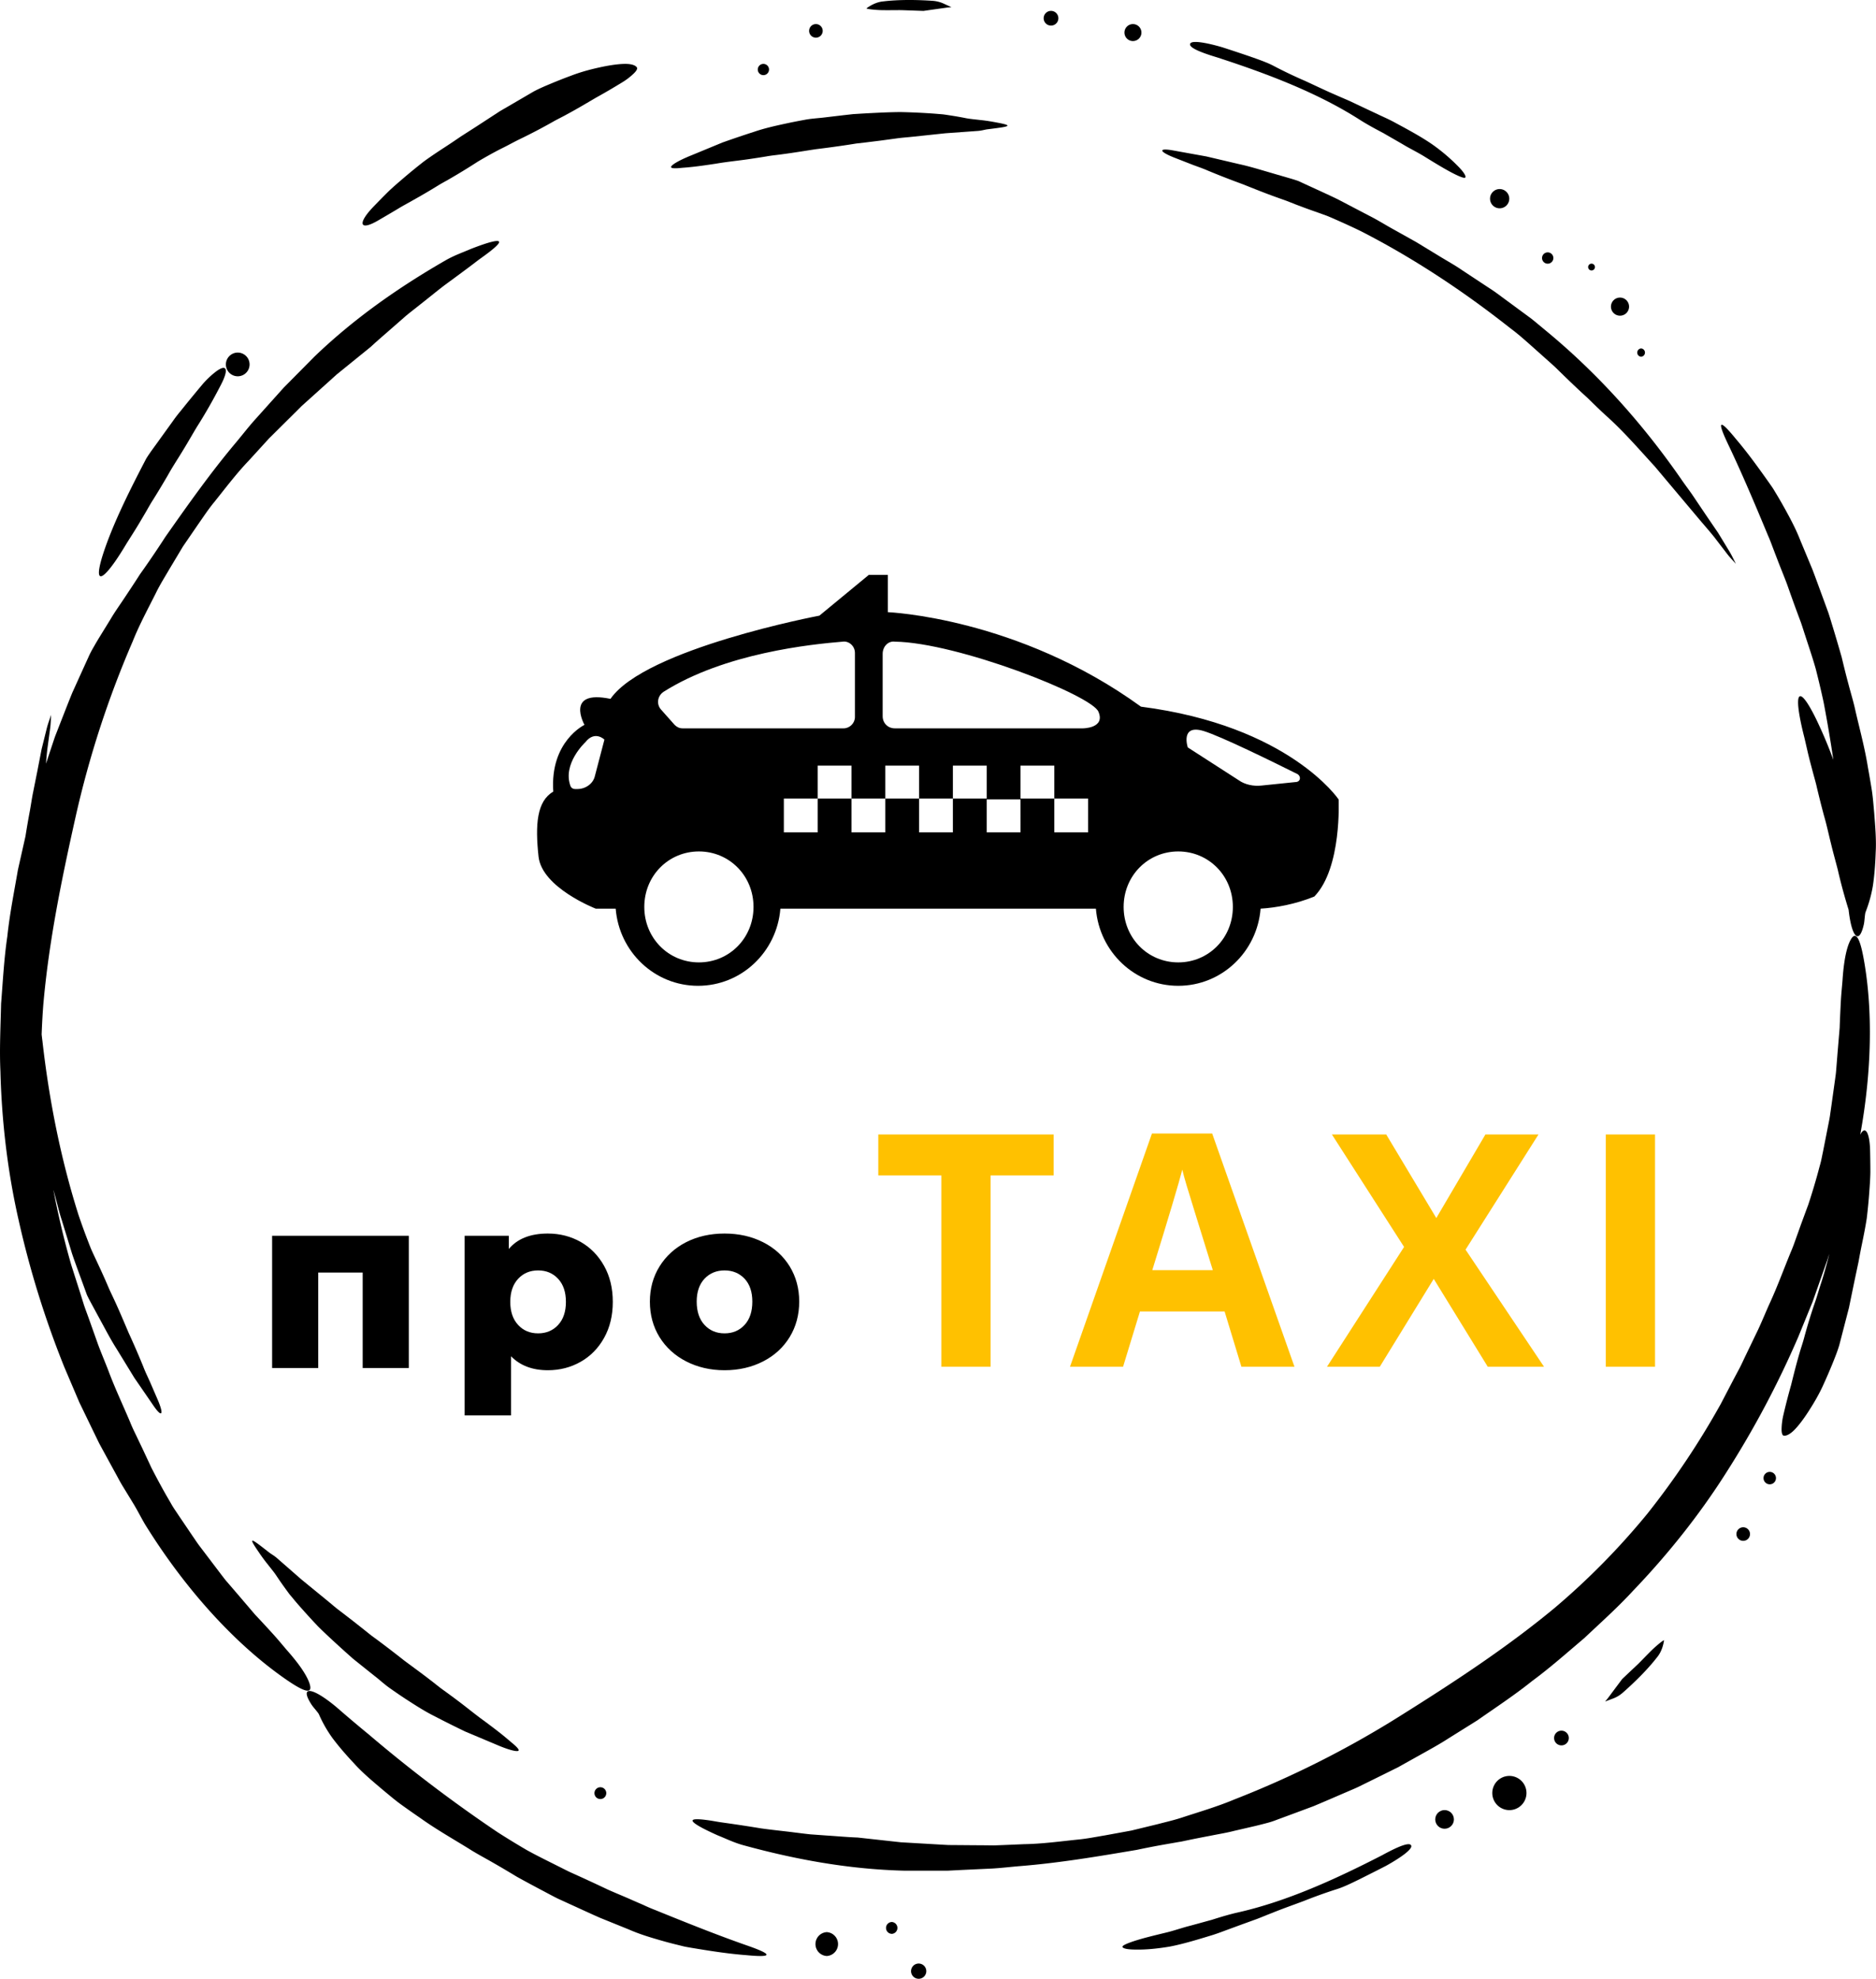
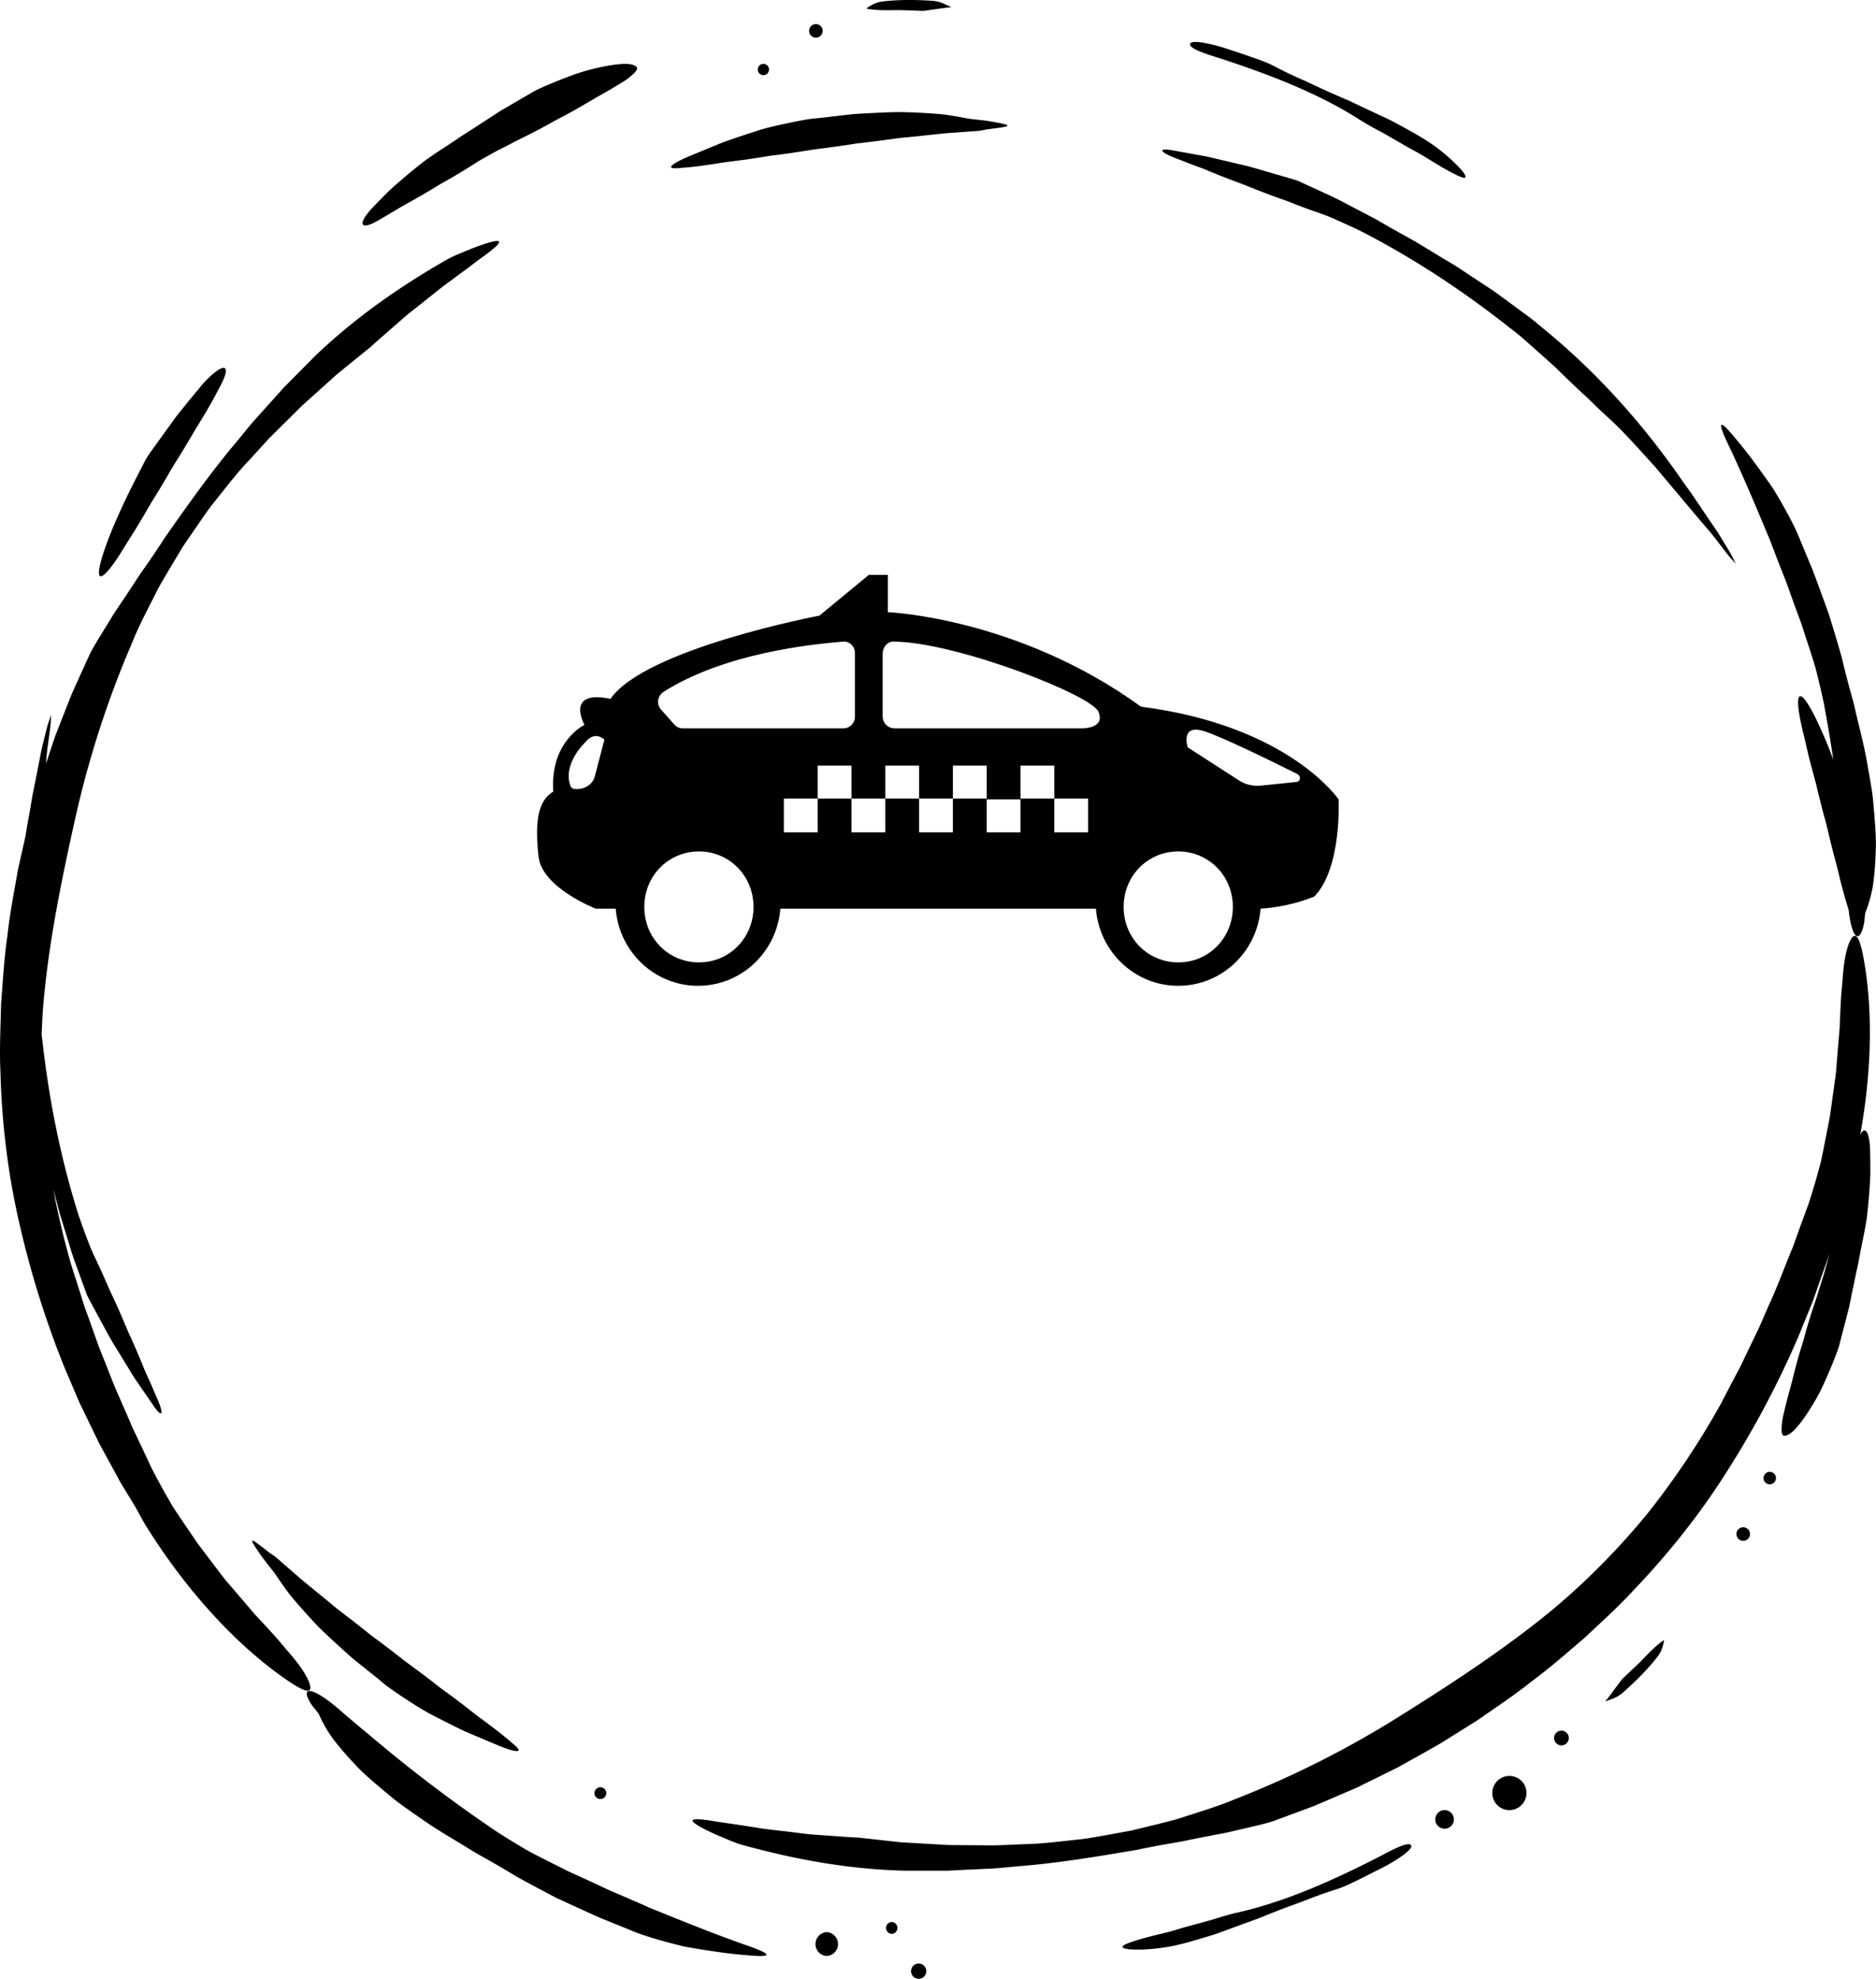
<svg xmlns="http://www.w3.org/2000/svg" width="100%" height="100%" preserveAspectRatio="xMidYMid meet" viewBox="-0 -1.144780359396691e-8 139.372 147" overflow="visible">
  <defs id="SvgjsDefs51373" />
  <g id="SvgjsG51374" transform="scale(0.516)" opacity="1">
    <g id="SvgjsG51375" class="Kw4robVDq" transform="translate(0, 0.001) scale(2.715)" fill="#000000">
      <g>
        <path d="M99.388 43.092c-.035-.376-.062-.768-.121-1.166a55.776 55.776 0 0 0-.21-1.228c-.157-.994-.425-1.986-.655-2.974-.104-.496-.256-.977-.38-1.457-.13-.479-.246-.954-.357-1.419a93.894 93.894 0 0 0-.464-1.577c-.081-.262-.157-.524-.244-.785l-.282-.772c-.191-.515-.374-1.03-.57-1.539l-.629-1.51c-.238-.611-.525-1.146-.8-1.646-.138-.25-.275-.491-.413-.722-.069-.116-.139-.229-.206-.343-.069-.112-.147-.218-.22-.324-.598-.845-1.152-1.615-1.793-2.368-.894-1.096-.996-.953-.401.297.735 1.541 1.417 3.157 2.113 4.832.093.206.173.42.253.635.082.213.163.429.247.645.164.433.344.861.51 1.303.156.445.317.895.482 1.347l.253.681c.081.229.151.464.229.697.19.589.395 1.182.562 1.778.152.6.294 1.196.416 1.766.193 1.01.363 2.024.515 3.048a23.771 23.771 0 0 0-.895-2.125c-.818-1.681-1.156-1.612-.881-.125.058.32.14.681.24 1.071.094.395.185.825.301 1.271.06.224.119.453.182.685.063.233.133.469.185.712.115.484.239.977.371 1.468.144.489.247.988.369 1.472.115.483.25.953.364 1.402.182.802.389 1.526.573 2.119.164 1.476.562 1.886.811.759.038-.178.047-.533.091-.643.154-.393.295-.856.385-1.385.078-.527.127-1.12.149-1.771.039-.651-.022-1.354-.08-2.109zM20.037 11.699c.408-.237.818-.477 1.231-.727.42-.238.854-.474 1.29-.731.219-.127.438-.26.66-.396.22-.138.457-.258.688-.396a33.33 33.33 0 0 0 1.435-.881c.414-.244.852-.491 1.267-.7.318-.154.62-.326.925-.475a31.243 31.243 0 0 0 1.732-.903c.27-.158.547-.286.81-.434.531-.285 1.031-.584 1.519-.871.492-.272.964-.55 1.421-.83.241-.147.447-.317.589-.454.142-.136.213-.256.172-.322-.07-.115-.279-.188-.59-.191-.311-.003-.727.049-1.225.15-.497.105-1.083.245-1.697.483-.311.114-.633.241-.965.378-.331.139-.677.279-1.013.461l-1.337.781-.43.249-.416.271-.832.542-.836.536c-.274.188-.548.373-.827.554-.398.259-.775.51-1.128.767a33.29 33.29 0 0 0-.977.794c-.308.264-.607.517-.886.781-.274.272-.539.541-.8.812-.876.904-.752 1.315.22.752zm6.659 80.334c-.308-.25-.658-.512-1.003-.77-.495-.354-.96-.744-1.439-1.1-.238-.18-.479-.355-.718-.529-.243-.17-.468-.364-.703-.54-.466-.362-.942-.703-1.408-1.052a60.441 60.441 0 0 0-1.383-1.062l-.351-.257-.338-.271-.678-.535-.686-.527c-.23-.172-.443-.365-.667-.545l-1.335-1.092-1.3-1.136c-.139-.121-.26-.186-.392-.28-.601-.471-.903-.707-.919-.626-.008.04.058.159.192.364.138.204.333.507.631.875.157.203.341.422.458.601.146.221.301.443.465.669.081.112.163.226.249.339.092.106.184.217.275.329.375.439.783.889 1.219 1.351.45.445.939.891 1.453 1.356.13.115.26.23.392.35l.418.335c.282.226.57.456.865.689.249.204.485.416.746.591.256.182.512.356.768.524.516.334 1.021.662 1.559.928.529.277 1.06.539 1.588.795l1.625.684c.74.322 1.156.406 1.218.338.032-.037-.021-.119-.158-.25a6.359 6.359 0 0 0-.266-.229c-.106-.093-.233-.196-.377-.317zM6.111 29.762c.186-.267.384-.579.591-.926.214-.344.455-.712.691-1.109l.36-.61c.12-.209.238-.423.374-.632.264-.422.525-.857.781-1.297.247-.445.529-.868.787-1.295.261-.424.502-.85.741-1.248a27.79 27.79 0 0 0 1.209-2.105c.35-.642.412-.998.237-1.031-.088-.018-.234.047-.434.196a4.723 4.723 0 0 0-.743.714c-.252.3-.505.607-.76.919l-.381.473c-.13.156-.256.317-.373.485l-.721 1c-.238.338-.493.665-.712 1.014-.849 1.626-1.65 3.228-2.182 4.739-.616 1.762-.33 1.953.535.713zM64.554 3.046c2.623.853 5.284 1.856 7.536 3.292.377.243.827.487 1.268.718.431.252.855.489 1.189.689.391.22.733.392 1.027.578.297.183.563.347.831.504.663.392 1.083.585 1.237.601.078.005.096-.043.049-.142-.045-.102-.157-.249-.341-.44a9.907 9.907 0 0 0-1.408-1.198c-.56-.385-1.211-.741-1.918-1.12-.257-.145-.525-.267-.792-.39l-.8-.376-.799-.378c-.268-.122-.541-.233-.81-.354-.542-.233-1.073-.491-1.611-.738a24.764 24.764 0 0 1-1.616-.769c-.366-.201-.831-.36-1.314-.53a86.25 86.25 0 0 0-1.463-.486c-.832-.244-1.587-.376-1.696-.204-.115.184.399.433 1.431.743zM46.782.538c.32.006.654-.002 1.014-.001l1.176.041.707-.1.379-.053.194-.027.202-.018-.441-.202a1.7 1.7 0 0 0-.561-.135c-.778-.053-1.778-.074-2.639.034-.365.037-.695.238-.859.363-.047.036.49.094.828.098z" />
        <path d="M16.439 89.352c-.071-.279-.275-.654-.618-1.115-.173-.23-.381-.483-.622-.756-.236-.275-.475-.57-.766-.887a65.45 65.45 0 0 0-.911-.984l-.88-1.031-.442-.514-.222-.257c-.073-.089-.14-.18-.21-.269a1619.884 1619.884 0 0 0-1.21-1.594c-.127-.172-.243-.352-.366-.528-.239-.356-.482-.713-.722-1.068-.117-.181-.244-.354-.351-.538-.106-.186-.213-.369-.319-.552a38.75 38.75 0 0 1-.599-1.1l-.174-.336-.16-.344-.321-.685-.325-.681c-.11-.226-.219-.452-.312-.685-.39-.926-.819-1.827-1.166-2.761-.179-.465-.375-.922-.547-1.386l-.497-1.398c-.083-.233-.173-.463-.25-.697l-.221-.705-.449-1.406a43.958 43.958 0 0 1-.951-4.001c.023.082.046.164.067.247.131.459.233.929.384 1.386.174.568.35 1.138.545 1.778.217.635.481 1.332.784 2.172.102.225.23.447.353.678l.385.71c.264.481.526.99.843 1.486l.934 1.526 1.03 1.499c.446.643.545.45.215-.324l-.378-.874c-.126-.294-.272-.578-.387-.881a43.718 43.718 0 0 0-.778-1.796c-.26-.609-.518-1.231-.812-1.854-.071-.156-.149-.312-.22-.471-.068-.161-.139-.32-.208-.482a41.262 41.262 0 0 0-.447-.977c-.09-.195-.184-.393-.276-.595-.087-.202-.165-.413-.246-.622a33.695 33.695 0 0 1-.459-1.277c-.946-2.997-1.555-6.088-1.907-9.203-.016-.116-.029-.232-.042-.348.02-.539.049-1.079.092-1.618.293-3.327.966-6.6 1.708-9.916a52.215 52.215 0 0 1 3.028-9.306c.353-.885.806-1.72 1.233-2.57.207-.43.462-.831.701-1.243l.734-1.226.81-1.181c.275-.391.536-.792.841-1.161.601-.747 1.176-1.516 1.842-2.211l.716-.785.359-.393.38-.377.762-.756.385-.382.191-.192.192-.173 1.68-1.513 1.793-1.453c.388-.36.812-.719 1.238-1.094l.649-.568c.223-.184.454-.36.684-.544.463-.361.921-.743 1.394-1.101.477-.348.953-.699 1.42-1.051l.335-.256.295-.213c.183-.133.334-.249.453-.348.239-.198.353-.328.344-.393-.017-.13-.529-.007-1.507.375-.428.186-.85.329-1.302.584-2.461 1.415-4.84 3.062-6.987 5.125l-1.074 1.085-.548.553-.517.576-1.032 1.15c-.342.383-.656.793-.987 1.188-1.329 1.577-2.525 3.269-3.734 4.989a52.394 52.394 0 0 1-1.163 1.726c-.064.089-.126.179-.19.267l-.174.271c-.233.359-.466.71-.699 1.059-.232.35-.477.689-.691 1.056l-.603.979c-.102.167-.201.336-.298.507-.1.17-.192.345-.272.528-.287.629-.572 1.259-.858 1.891-.261.641-.509 1.288-.764 1.935-.061.163-.129.322-.185.486l-.164.493-.28.842c.02-.252.042-.506.071-.76l.152-1.128c.033-.257.033-.471.049-.704-.075.232-.162.456-.225.7l-.278 1.117c-.072.378-.148.757-.22 1.135l-.225 1.123c-.078.372-.125.744-.195 1.107-.078.417-.15.837-.216 1.257l-.007.032-.393 1.745c-.202 1.175-.438 2.349-.563 3.536-.175 1.184-.236 2.378-.331 3.571-.026 1.193-.091 2.389-.035 3.586.068 2.665.386 5.359.976 7.932a50.24 50.24 0 0 0 2.416 7.756l.793 1.861.88 1.819c.074.15.144.304.225.451l.241.443.484.886c.165.293.314.593.491.879l.525.86c.219.354.416.752.633 1.122 2.206 3.564 4.857 6.398 7.406 8.18.752.526 1.499.96 1.347.353z" />
        <path d="M39.666 103.177c-1.612-.562-3.239-1.215-4.92-1.898a8.815 8.815 0 0 1-.629-.27 67.33 67.33 0 0 1-.632-.275c-.423-.188-.855-.361-1.286-.555a93.103 93.103 0 0 0-1.957-.904c-.22-.104-.436-.217-.656-.326-.552-.279-1.118-.553-1.659-.854a43.513 43.513 0 0 1-1.547-.947 76.218 76.218 0 0 1-6.814-5.17 74.776 74.776 0 0 1-1.726-1.459c-1.302-1.086-1.979-1.149-1.316-.127.099.152.346.41.393.518.168.387.399.812.712 1.248.319.426.707.879 1.153 1.352.435.488.979.939 1.556 1.428.293.24.589.498.915.734.327.236.666.475 1.017.715.819.588 1.712 1.096 2.574 1.627.427.275.874.506 1.304.756.432.246.851.496 1.261.744.478.266.96.523 1.445.779.243.129.484.26.729.381l.747.342c.5.227.996.459 1.496.678l1.514.613c.601.264 1.184.434 1.733.592.274.078.541.15.804.213l.387.096c.129.029.26.049.386.072 1.021.17 1.958.318 2.943.393 1.409.135 1.38-.039.073-.496zM62.259 8.352l.888.347c.296.118.601.213.897.344.596.248 1.202.485 1.824.712.615.243 1.238.498 1.889.727.161.061.326.113.489.176l.489.192c.328.126.665.25 1.007.369l.619.222c.206.083.41.174.617.266.413.183.828.374 1.229.571 2.795 1.436 5.42 3.179 7.88 5.122.458.337.876.72 1.3 1.096l.633.565c.211.188.425.373.624.575.404.397.814.79 1.233 1.18l.317.29.302.296c.21.204.423.407.64.608.937.83 1.757 1.786 2.616 2.721l2.41 2.865c.243.285.495.573.735.87.232.304.466.606.693.903.158.204.311.355.465.529-.112-.217-.209-.435-.339-.651l-.598-.984-.651-.954c-.214-.319-.43-.637-.64-.951-.21-.317-.441-.612-.649-.916-1.966-2.842-4.306-5.493-7.022-7.761l-.55-.457c-.184-.151-.363-.306-.558-.444l-1.149-.846-.573-.422c-.193-.139-.396-.264-.593-.396l-1.188-.784c-.39-.271-.809-.498-1.214-.748l-1.219-.742c-.416-.234-.833-.467-1.251-.7-.418-.231-.822-.488-1.253-.703l-1.649-.863c-.603-.294-1.284-.596-2.093-.972-.231-.086-.481-.151-.731-.227a80.47 80.47 0 0 1-.774-.225c-.527-.152-1.074-.324-1.648-.449l-1.742-.409-1.791-.323c-.77-.135-.702.071.079.381zm36.389 51.819c.619-3.392.66-6.574.212-9.171-.155-.906-.373-1.742-.697-1.207-.148.246-.271.656-.355 1.225-.043.284-.076.609-.1.974-.028.361-.071.739-.091 1.167-.024.447-.044.895-.06 1.342l-.113 1.35-.054.676-.028.338c-.011.113-.029.226-.043.337l-.189 1.353-.09.631c-.033.209-.079.42-.12.63-.082.422-.166.845-.249 1.265-.046.21-.081.422-.138.628-.057.206-.111.411-.167.615-.114.408-.234.81-.358 1.2l-.117.36-.132.355-.261.709-.254.711c-.083.236-.167.474-.267.704-.383.926-.722 1.867-1.141 2.77-.204.454-.391.915-.6 1.364l-.644 1.337c-.108.223-.209.448-.321.669l-.346.652-.682 1.307a42.923 42.923 0 0 1-3.88 5.798 38.522 38.522 0 0 1-4.915 4.996c-2.572 2.132-5.368 3.957-8.247 5.762a52.05 52.05 0 0 1-8.744 4.398c-.878.369-1.789.637-2.694.932-.45.154-.915.258-1.377.379L60 97.064l-1.409.258c-.471.078-.94.174-1.416.219-.953.098-1.904.23-2.868.246l-1.062.045-.531.02-.533-.006c-.356-.002-.715-.004-1.075-.008l-.542-.004-.271-.002-.258-.014-2.258-.131-2.293-.252c-.53-.02-1.083-.07-1.648-.107l-.859-.062c-.288-.029-.577-.068-.868-.104-.583-.074-1.176-.131-1.764-.215a81.327 81.327 0 0 0-1.745-.268l-.417-.059a21.958 21.958 0 0 1-.36-.061 9.668 9.668 0 0 0-.564-.078c-.31-.029-.483-.02-.523.033-.079.102.368.379 1.327.807.433.172.831.373 1.331.514 2.738.752 5.582 1.283 8.559 1.357h2.305l.771-.039 1.543-.072c.514-.027 1.025-.092 1.54-.133 2.055-.166 4.098-.508 6.172-.859.48-.102.939-.191 1.386-.271l.658-.115c.108-.02.216-.037.323-.055l.315-.066c.419-.088.832-.168 1.244-.246.41-.084.826-.148 1.235-.254l1.122-.26c.19-.045.378-.094.568-.143.191-.049.381-.107.567-.182.647-.238 1.296-.479 1.945-.721.64-.266 1.274-.545 1.912-.818.159-.07.321-.135.478-.211l.467-.23.935-.461.467-.232.234-.115.228-.129.911-.508c.52-.291 1.044-.576 1.544-.9l1.518-.949c.978-.684 1.977-1.34 2.909-2.088.964-.71 1.856-1.505 2.769-2.277.868-.821 1.764-1.618 2.574-2.499 1.846-1.924 3.537-4.044 4.949-6.274a50.39 50.39 0 0 0 3.812-7.175l.765-1.873.672-1.907c.055-.158.115-.314.164-.476l.048-.163-.026.129c-.119.466-.253.951-.396 1.392-.113.335-.203.67-.313.99a27.922 27.922 0 0 0-.576 1.866c-.077.304-.182.592-.263.881-.171.577-.31 1.144-.447 1.692a33.437 33.437 0 0 0-.41 1.593c-.066.275-.09.542-.094.739-.003.196.032.331.108.351.132.027.331-.068.552-.286.221-.218.477-.551.754-.978.275-.426.588-.94.851-1.545.137-.301.274-.619.411-.951.134-.334.277-.678.385-1.044l.388-1.499.124-.48.1-.487.201-.974.206-.972c.059-.325.12-.649.188-.974.097-.468.184-.911.25-1.343.051-.433.092-.849.123-1.252.029-.405.061-.796.067-1.182 0-.385-.006-.762-.014-1.138-.023-1.021-.277-1.347-.524-.848zM35.874 8.922c.093-.003.209-.016.35-.028.141-.01.305-.025.493-.045.393-.042.825-.107 1.252-.171.6-.104 1.203-.159 1.795-.248.295-.043.589-.089.881-.137.292-.054.589-.077.881-.121.584-.076 1.161-.174 1.737-.261.578-.07 1.152-.149 1.725-.235l.429-.068.432-.049.857-.106.855-.116c.286-.04.572-.058.857-.089l1.717-.182 1.721-.124c.184-.014.315-.054.476-.082.757-.095 1.137-.143 1.09-.211-.023-.034-.152-.071-.395-.121-.24-.044-.593-.12-1.065-.167-.254-.03-.539-.055-.748-.097a17.805 17.805 0 0 0-.803-.141c-.136-.021-.275-.043-.415-.061l-.428-.035a34.959 34.959 0 0 0-1.817-.085c-.634.004-1.296.04-1.986.077l-.524.032-.533.06-1.099.13c-.318.034-.636.053-.944.114-.308.056-.611.115-.912.179-.602.13-1.191.258-1.758.453-.569.182-1.129.373-1.683.569l-1.629.673c-.749.301-1.103.536-1.096.628.002.051.098.071.287.065zm37.432 89.445c-2.454 1.262-5.04 2.447-7.646 3.037-.436.096-.926.244-1.401.395-.482.131-.95.264-1.327.361-.43.123-.793.246-1.133.324-.338.082-.643.156-.943.234-.743.195-1.177.359-1.297.455-.059.055-.037.1.066.137.104.039.287.062.553.066.557.014 1.173-.045 1.843-.156.667-.127 1.379-.34 2.146-.574.282-.082.56-.186.835-.289l.829-.305.83-.301c.275-.105.546-.221.82-.326.548-.223 1.105-.416 1.659-.625a27.29 27.29 0 0 1 1.683-.607c.402-.117.842-.336 1.303-.561.458-.23.935-.469 1.376-.697.758-.422 1.383-.863 1.338-1.061-.05-.212-.589-.023-1.534.493zm14.285-10.864c-.229.224-.457.466-.712.721-.262.247-.545.513-.855.807l-.429.573-.229.308-.117.156-.13.156c.166-.064.301-.115.454-.172.149-.061.306-.143.491-.304.584-.515 1.305-1.212 1.831-1.898.23-.286.32-.662.347-.867.008-.059-.409.283-.651.52zm-43.748 14.948a.634.634 0 0 0 0 1.266.634.634 0 0 0 0-1.266zm4.895 1.666a.404.404 0 1 0-.001.807.404.404 0 0 0 .001-.807zm-17.214-9.035c0 .174.141.312.314.312a.313.313 0 1 0 0-.626.313.313 0 0 0-.314.314zm15.776 6.832a.314.314 0 1 0 0 .628.315.315 0 0 0 0-.628z" />
        <circle cx="76.606" cy="96.474" r=".495" />
        <path d="M80.043 94.168a.906.906 0 1 0 0 1.813.906.906 0 0 0 0-1.813zm2.781-2.399a.39.39 0 1 0-.001.779.39.39 0 0 0 .001-.779zm7.678-7.148zm1.941-3.638a.36.36 0 1 0 0 .72.36.36 0 0 0 0-.72zm1.407-2.937a.33.33 0 0 0 0 .66.33.33 0 1 0 0-.66zM43.241 1.996a.36.36 0 1 0 0-.718.36.36 0 0 0 0 .718zm-6.473.479z" />
        <circle cx="40.483" cy="3.686" r=".299" />
-         <path d="M55.736 1.357a.39.39 0 1 0-.001-.78.39.39 0 0 0 .001.78zm4.314.819a.45.45 0 1 0 0-.898.45.45 0 0 0 0 .898zm19.477 8.869a.51.51 0 1 0 0-1.02.51.51 0 0 0 0 1.02zm2.548 2.937a.3.3 0 1 0 0-.6.3.3 0 0 0 0 .6zm3.835 2.757a.48.48 0 1 0-.001-.96.48.48 0 0 0 .001.96zm1.118 2.176a.22.22 0 0 0 0-.439.22.22 0 0 0 0 .439zm-2.615-4.575a.18.18 0 0 0 0-.359.18.18 0 1 0 0 .359zm-66.419-.328zm-5.388 5.94a.628.628 0 1 0 .002-1.256.628.628 0 0 0-.002 1.256z" />
      </g>
    </g>
    <g id="SvgjsG51376" class="KRe2kz0iB" transform="translate(67.679, 44.95) scale(1.248)" fill="#000000">
      <path d="M100.2 56.2s-5.7-8.5-22.8-10.7C63.2 35.2 48.2 34.6 48.2 34.6v-4.3H46L40.3 35s-20.1 3.8-24.1 9.6c-5.3-1.1-3 3-3 3s-4 1.9-3.6 7.7c-1.9 1.1-2.1 3.8-1.7 7.5.4 3.6 6.6 6 6.6 6h2.3c.4 5 4.5 8.9 9.5 8.9s9.1-3.9 9.5-8.9h36.4c.4 5 4.5 8.9 9.5 8.9s9.1-3.9 9.5-8.9c1.7-.1 4-.5 6.2-1.4 3.2-3.3 2.8-11.2 2.8-11.2zm-85.8-2.7c-.2.9-1.1 1.5-2 1.5h-.3c-.2 0-.4-.1-.5-.3-1-2.6 1.7-5.1 1.7-5.1 1.1-1.4 2.2-.3 2.2-.3l-1.1 4.2zm12 21.5c-3.5 0-6.3-2.8-6.3-6.4s2.8-6.4 6.3-6.4 6.3 2.8 6.3 6.4-2.8 6.4-6.3 6.4zm-1.9-27c-.4 0-.7-.2-.9-.4L22 45.8c-.5-.6-.4-1.5.3-2 7.1-4.5 17.1-5.5 20.7-5.8.7-.1 1.4.5 1.4 1.3v7.4c0 .7-.6 1.3-1.3 1.3H24.5zm46.8 12h-3.9v-3.9h-3.9V60h-3.9v-3.9h-3.9V60h-3.9v-3.9h-3.9V60H44v-3.9h-3.9V60h-3.9v-3.9h3.9v-3.8H44v3.8h3.9v-3.8h3.9v3.8h3.9v-3.8h3.9v3.9h3.9v-3.9h3.9v3.8h3.9V60zm-.6-12H49c-.8 0-1.4-.6-1.4-1.4v-7.2c0-.8.6-1.5 1.4-1.4 7.2.1 22.8 6.2 23.5 8.1.8 1.9-1.8 1.9-1.8 1.9zm11 27c-3.5 0-6.3-2.8-6.3-6.4s2.8-6.4 6.3-6.4S88 65 88 68.6 85.2 75 81.7 75zm13.5-20.8l-3.9.4c-.9.1-1.9-.1-2.6-.6l-5.9-3.8s-.9-2.7 1.8-1.9c2 .6 8.1 3.6 10.9 5 .4.3.3.9-.3.9z" />
    </g>
    <g id="SvgjsG51377" class="text" transform="translate(76.438, 196.943) scale(1)" fill="#000000">
-       <path d="M-17.58 -19.04L-37.26 -19.04L-37.26 0L-30.62 0L-30.62 -13.74L-24.22 -13.74L-24.22 0L-17.58 0Z M7.17 -18.15C5.75 -18.95 4.17 -19.36 2.44 -19.36C-0.06 -19.36 -1.94 -18.62 -3.18 -17.14L-3.18 -19.04L-9.54 -19.04L-9.54 6.82L-2.86 6.82L-2.86 -1.69C-1.55 -0.35 0.22 0.32 2.44 0.32C4.17 0.32 5.75 -0.09 7.17 -0.9C8.58 -1.7 9.71 -2.85 10.54 -4.34C11.37 -5.83 11.79 -7.55 11.79 -9.52C11.79 -11.49 11.37 -13.22 10.54 -14.7C9.71 -16.19 8.58 -17.34 7.17 -18.15ZM3.92 -6.2C3.17 -5.39 2.21 -4.99 1.04 -4.99C-0.13 -4.99 -1.09 -5.39 -1.84 -6.2C-2.59 -7.01 -2.97 -8.12 -2.97 -9.52C-2.97 -10.93 -2.59 -12.03 -1.84 -12.84C-1.09 -13.65 -0.13 -14.05 1.04 -14.05C2.21 -14.05 3.17 -13.65 3.92 -12.84C4.67 -12.03 5.04 -10.93 5.04 -9.52C5.04 -8.12 4.67 -7.01 3.92 -6.2Z M22.36 -0.95C24 -0.11 25.84 0.32 27.88 0.32C29.94 0.32 31.79 -0.11 33.43 -0.95C35.07 -1.79 36.34 -2.96 37.26 -4.46C38.17 -5.96 38.63 -7.66 38.63 -9.56C38.63 -11.45 38.17 -13.14 37.26 -14.63C36.34 -16.12 35.07 -17.28 33.43 -18.11C31.79 -18.94 29.94 -19.36 27.88 -19.36C25.82 -19.36 23.97 -18.94 22.34 -18.11C20.72 -17.28 19.44 -16.11 18.51 -14.61C17.59 -13.12 17.13 -11.43 17.13 -9.56C17.13 -7.66 17.59 -5.96 18.51 -4.46C19.44 -2.96 20.72 -1.79 22.36 -0.95ZM30.76 -6.2C30.01 -5.39 29.05 -4.99 27.88 -4.99C26.71 -4.99 25.75 -5.39 25 -6.2C24.25 -7.01 23.87 -8.13 23.87 -9.56C23.87 -10.96 24.25 -12.06 25 -12.86C25.75 -13.65 26.71 -14.05 27.88 -14.05C29.05 -14.05 30.01 -13.65 30.76 -12.86C31.51 -12.06 31.88 -10.96 31.88 -9.56C31.88 -8.13 31.51 -7.01 30.76 -6.2Z" />
-     </g>
+       </g>
    <g id="SvgjsG51378" class="text" transform="translate(184.005, 196.763) scale(1)" fill="#ffc100">
-       <path d="M-41.38 0L-41.38 -27.54L-32.3 -27.54L-32.3 -33.44L-57.55 -33.44L-57.55 -27.54L-48.47 -27.54L-48.47 0Z M-5.27 0L2.37 0L-9.48 -33.58L-18.15 -33.58L-29.95 0L-22.31 0L-19.88 -7.96L-7.69 -7.96ZM-9.39 -13.91L-18.1 -13.91C-15.72 -21.61 -14.28 -26.43 -13.78 -28.38C-13.66 -27.83 -13.45 -27.09 -13.17 -26.14C-12.89 -25.2 -11.63 -21.12 -9.39 -13.91Z M38.3 0L27 -16.86L37.5 -33.44L29.86 -33.44L22.79 -21.41L15.58 -33.44L7.76 -33.44L18.15 -17.25L7.05 0L14.65 0L22.42 -12.65L30.2 0Z M47.19 0L54.28 0L54.28 -33.44L47.19 -33.44Z" />
-     </g>
+       </g>
  </g>
</svg>